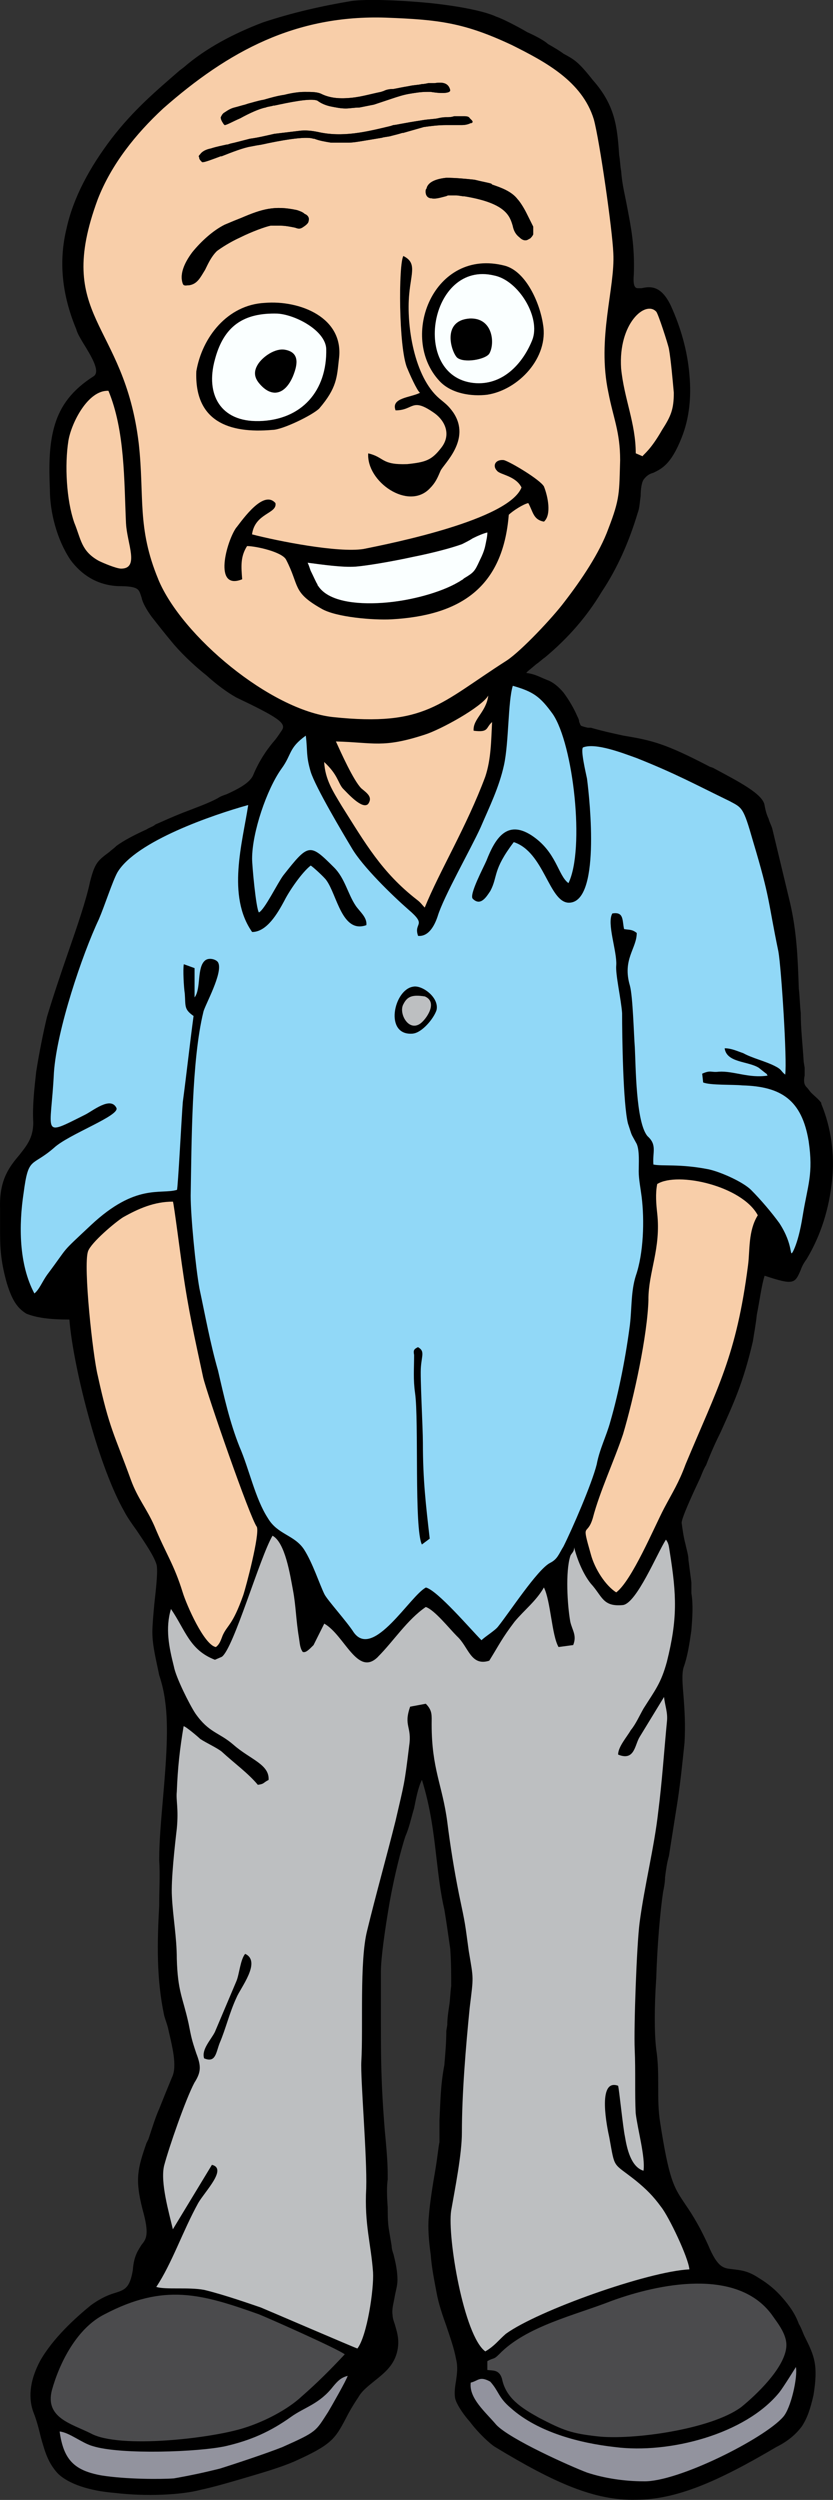
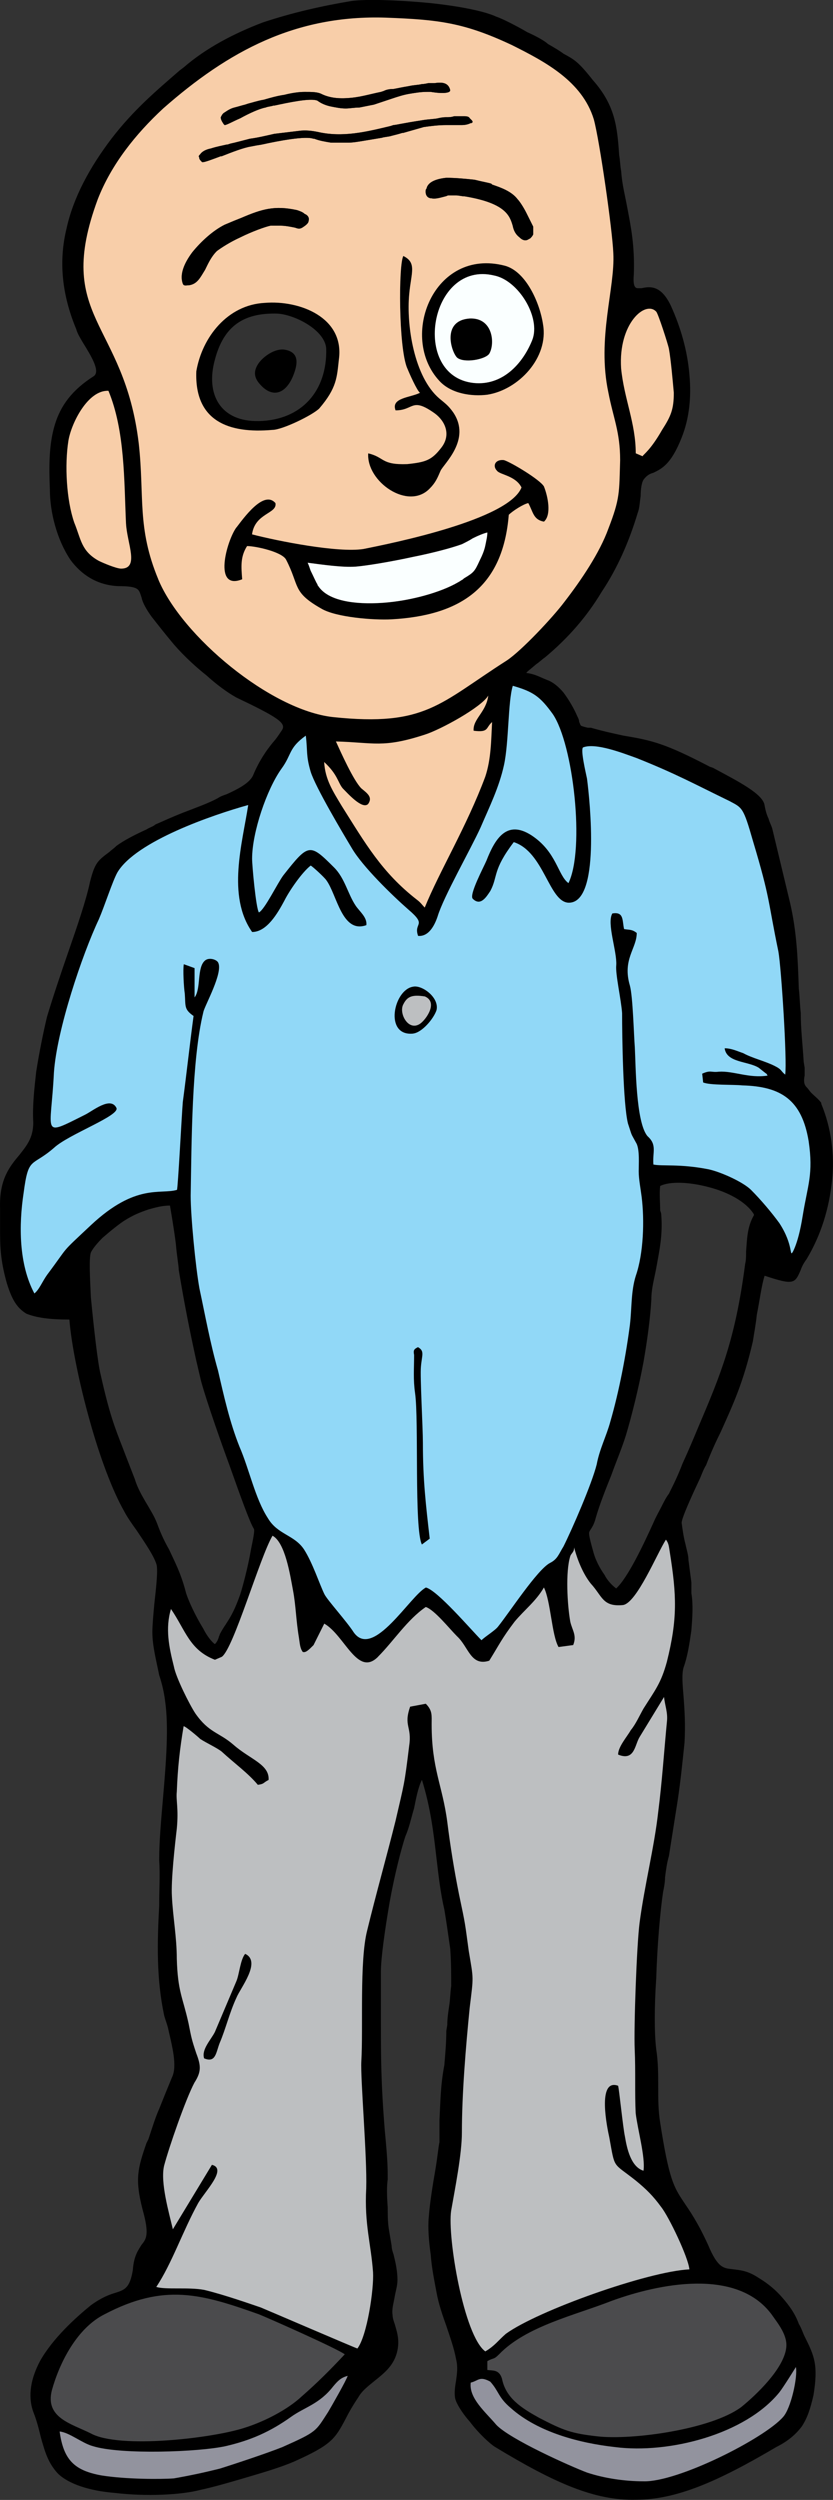
<svg xmlns="http://www.w3.org/2000/svg" id="Layer_2" width="24.181" height="72.541" viewBox="0 0 24.181 72.541">
  <rect x="0" y="0" width="24.181" height="72.541" fill="#333333" stroke="none" />
  <defs>
    <style>.cls-1,.cls-2,.cls-3,.cls-4,.cls-5,.cls-6,.cls-7{fill-rule:evenodd;stroke-width:0px;}.cls-2{fill:#f8cea9;}.cls-3{fill:#92939e;}.cls-4{fill:#4b4b4d;}.cls-5{fill:#91d8f7;}.cls-6{fill:#faffff;}.cls-7{fill:#bdbfc1;}</style>
  </defs>
  <g id="Layer_1-2">
    <path class="cls-1" d="M2.213,70.867c-.142-.057-.255-.142-.368-.17.057.312.17.539.312.68.17.198.425.283.822.34.312.057.709.113,1.049.113.425.028.822,0,1.02-.028h0c.227-.028.425-.057.652-.113.227-.057.425-.113.652-.17h0c.227-.057.595-.17.964-.283.34-.113.652-.227.85-.312.935-.397.935-.425,1.219-.907h0l.085-.085c.028-.085.198-.397.34-.652l.057-.113c-.028.028-.085.085-.113.142h0c-.283.369-.595.51-.879.68-.113.057-.255.142-.368.227h0c-.312.198-.595.397-.907.539-.312.142-.652.227-1.02.312-.425.113-1.332.17-2.154.17-.709,0-1.389-.028-1.757-.142-.17-.057-.312-.142-.454-.227h0ZM7.627,66.87c.085.028,1.389.595,2.183.935l.51.227c.113-.17.198-.482.283-.794.085-.482.142-1.02.142-1.276-.028-.312-.057-.595-.113-.85-.085-.482-.142-.935-.113-1.616.028-.51-.028-1.446-.085-2.268-.028-.652-.057-1.191-.057-1.446.028-.312.028-.737.028-1.191,0-.935.028-2.013.17-2.608.113-.51.255-1.049.397-1.587s.283-1.049.425-1.559l.085-.369h0c.17-.737.17-.822.312-1.843.028-.227,0-.369-.028-.482-.028-.17-.057-.312.028-.652l.028-.057.057-.028.454-.057h.057l.028.028c.227.198.227.34.227.595v.057c0,.794.113,1.276.227,1.786.085.312.142.624.198,1.021.057.34.113.68.17,1.049.057.34.113.709.198,1.049.142.68.142.822.198,1.134.028.142.028.283.057.51l.057.227c.028.283.057.425.057.595,0,.17,0,.34-.057.68v.198c-.057.567-.113,1.162-.17,1.786-.028.624-.085,1.247-.085,1.814,0,.454-.113,1.106-.198,1.701-.028.198-.085.397-.113.595-.057.397.085,1.474.312,2.438.17.68.369,1.276.624,1.502.113-.085.198-.17.312-.283.057-.057.113-.113.198-.17v-.028c.482-.34,1.531-.822,2.636-1.191h0c.992-.34,2.013-.624,2.636-.68-.028-.17-.142-.425-.255-.68-.17-.425-.397-.85-.51-.992-.113-.142-.227-.284-.34-.397h0c-.113-.113-.255-.227-.397-.34-.113-.085-.198-.142-.255-.198-.17-.142-.283-.198-.34-.312h0c-.085-.142-.113-.283-.17-.624l-.028-.198h0l-.028-.028c-.028-.255-.17-.992-.057-1.361.085-.17.227-.283.454-.198l.028.028.028.028c.028.057.057.397.113.765.028.284.057.595.085.709l.028.057c.057.283.113.652.34.822,0-.227-.057-.539-.113-.85-.057-.227-.085-.482-.113-.652-.028-.34-.028-.68-.028-1.049,0-.255,0-.539-.028-.822,0-.312,0-1.049.028-1.786.057-.765.085-1.559.142-1.899.057-.539.17-1.049.255-1.587.113-.567.227-1.105.283-1.644.057-.454.085-.907.142-1.361.028-.397.085-.822.113-1.247h0c.028-.142-.028-.283-.057-.425h0l-.567.935c-.028.028-.057.113-.085.17,0,.028-.028.085-.057.142-.085.198-.227.397-.624.227l-.057-.028v-.085c.028-.17.17-.397.312-.567h0c.028-.057.085-.113.113-.142h0c.057-.113.113-.227.17-.34.057-.113.113-.198.17-.312h0c.057-.085.113-.17.17-.255h0c.227-.369.368-.567.482-1.077.17-.624.255-1.106.255-1.559,0-.482-.057-.935-.142-1.559l-.028-.028h0c0-.057,0-.113-.028-.17-.028.085-.085.198-.142.312-.283.595-.709,1.417-1.049,1.474-.51.057-.652-.113-.85-.397-.057-.085-.113-.17-.17-.255-.113-.142-.227-.283-.312-.482-.057-.113-.085-.227-.142-.34v.028c-.057.17-.085.454-.085.737,0,.397.057.822.113,1.077,0,.085.028.142.057.198.057.17.085.312,0,.539v.057h-.057c-.028,0-.113.028-.198.028-.113,0-.227.028-.255.028h-.057l-.028-.057c-.113-.17-.17-.51-.227-.85-.028-.255-.085-.51-.142-.68-.142.198-.312.369-.482.539-.085.113-.17.198-.255.284-.283.397-.397.595-.567.879h0c-.057.057-.085.142-.17.255v.028l-.028.028c-.454.142-.624-.142-.822-.425h0c-.057-.113-.142-.255-.255-.34-.057-.057-.142-.17-.227-.284h0c-.198-.198-.425-.425-.567-.51-.34.227-.624.567-.879.879-.17.198-.312.369-.482.539-.283.312-.539.198-.794-.028-.113-.113-.227-.255-.34-.397-.142-.17-.283-.368-.454-.482l-.255.51v.028h0l-.057.057c-.17.17-.227.227-.368.17h-.028v-.028c-.113-.085-.113-.227-.142-.369,0-.028,0-.057-.028-.085-.028-.255-.057-.482-.085-.709-.028-.227-.028-.453-.085-.68h0v-.057c-.085-.425-.198-1.134-.454-1.389-.142.284-.34.822-.539,1.361-.312.935-.68,1.928-.907,2.069h0v.028l-.227.085-.028.028h-.028c-.595-.255-.822-.624-1.077-1.105h0c-.028-.085-.085-.142-.113-.227-.057.198-.057.369-.028.567,0,.283.085.539.142.822.028.142.142.397.255.68.142.255.283.539.369.652.227.312.425.453.624.567h0c.142.085.283.17.454.34.17.113.34.227.482.34.312.227.595.397.567.737v.057l-.028.028c-.057.028-.085.057-.113.057h0c-.057.057-.085.057-.227.085l-.057.028-.028-.057c-.227-.255-.51-.482-.794-.709-.085-.085-.198-.17-.255-.227-.085-.057-.227-.17-.368-.255-.085-.028-.17-.085-.227-.142h0c-.028,0-.113-.057-.17-.113h0l-.227-.17c-.028.283-.057.539-.085.794-.028.312-.057.624-.085.964v.255h0c.028.198.057.425,0,.822-.028.283-.085.765-.113,1.191-.028.312-.028.567-.028.737h0c.028.283.057.539.085.822.028.34.057.652.085,1.021,0,.68.085.935.17,1.304.057.142.113.312.17.567,0,.085.028.17.028.255.057.198.085.283.198.595.057.198.085.34.085.482s-.057.255-.17.454c-.113.198-.255.595-.425,1.02-.198.51-.368,1.077-.454,1.361-.085.34.057.964.17,1.446l.028.113,1.02-1.672.028-.057h.085c.198.057.255.227.198.397-.057.198-.198.397-.34.595-.085.113-.142.198-.198.283h0c-.198.34-.368.737-.539,1.105-.198.425-.368.85-.595,1.191.113.028.283.028.482.028.255,0,.539,0,.765.057.283.057.652.17.964.255.312.113.567.198.709.255h0ZM16.556,44.222v-.17l.028.113c.085-.198.198-.425.283-.624.17-.425.312-.822.368-1.077.057-.255.142-.51.227-.737.057-.17.113-.34.17-.51.113-.397.227-.85.312-1.276.085-.51.17-1.049.227-1.531.028-.142.057-.312.057-.482.028-.312.028-.624.142-.935.085-.283.142-.652.17-1.021.028-.425.028-.879,0-1.247,0-.085-.028-.17-.057-.283,0-.142-.028-.312-.028-.454v-.198c0-.198,0-.425-.057-.539l-.113-.227h0c-.028-.028-.028-.057-.057-.085,0-.028-.028-.085-.057-.227l-.028-.085c-.142-.539-.17-2.296-.198-3.09v-.142c0-.198-.028-.454-.085-.737-.028-.255-.085-.539-.085-.68.028-.142-.028-.34-.057-.567-.057-.368-.142-.737,0-.964v-.028h.057c.34-.057.368.142.425.369v.085h.057c.085,0,.17.028.283.113l.028.028v.057c0,.17-.057.34-.113.51-.113.255-.227.539-.085.992h0c.057.17.085.51.113.907.028.34.028.737.028.907h0v.198h0c.028.624.057,1.984.368,2.296h0c.198.227.198.397.198.624v.198c.057,0,.142,0,.227.028.283,0,.737,0,1.304.113.198.028.454.142.709.255.227.113.425.255.567.369.142.142.283.283.425.453.142.17.283.369.397.539.17.255.255.454.312.624.028-.085.057-.17.057-.255h0c.085-.227.113-.482.142-.595h0c.028-.198.057-.369.113-.539.085-.51.142-.85.028-1.559-.085-.567-.255-.964-.567-1.191-.283-.255-.709-.34-1.247-.369h-.198c-.312,0-.794,0-.964-.085h-.057l-.028-.085v-.312l.057-.028c.17-.085.255-.085.34-.085.057.028.085.028.17.028.198-.028.397,0,.624.057.17.028.368.057.595.057l-.085-.028h0l-.028-.028h0c-.113-.057-.227-.085-.369-.142-.312-.085-.624-.17-.652-.482l-.028-.113h.113c.113,0,.198,0,.312.028h0c.085.057.17.085.255.113h0c.113.057.255.113.425.17s.34.113.482.198c.113.057.17.085.198.142,0-.312,0-.85-.028-1.417-.057-.822-.142-1.701-.198-1.956-.085-.425-.113-.709-.17-.964-.113-.652-.17-.992-.539-2.211q-.283-.935-.595-1.077l-.028-.028h0l-.397-.198c-.794-.397-1.304-.652-2.296-1.049h-.057c-.369-.142-1.077-.425-1.417-.312,0,.057.057.397.113.624,0,.085.028.142.028.17.057.34.142,1.304.113,2.154,0,.369-.057.737-.142,1.021-.113.283-.255.51-.51.539h-.085c-.312-.028-.51-.369-.709-.737-.198-.397-.454-.822-.85-.992-.34.482-.425.737-.482.935-.028.142-.057.255-.142.397-.057.113-.142.227-.227.312-.142.085-.283.113-.425-.028-.142-.142.113-.709.283-1.02.028-.085.057-.17.085-.198h0c.113-.34.283-.652.51-.822.227-.198.539-.227.907.028.51.312.709.709.85,1.021.057.113.113.198.17.283.17-.51.198-1.389.113-2.268-.113-.992-.34-1.984-.624-2.409-.17-.255-.312-.425-.454-.51-.17-.113-.34-.17-.567-.227-.057.227-.085.595-.085.992-.028.397-.057.85-.142,1.162-.113.595-.34,1.106-.595,1.644h0l-.085.198c-.113.227-.283.539-.454.879-.312.624-.68,1.332-.794,1.701h0c-.028.17-.142.34-.255.482-.113.085-.255.17-.425.142h-.057v-.057c-.085-.198-.057-.283-.028-.369h0c.028-.057.057-.113-.227-.369-.283-.227-.68-.595-1.02-.992-.255-.283-.51-.567-.652-.794v-.028c-.283-.454-1.049-1.758-1.191-2.211-.085-.312-.113-.482-.113-.68h0v-.198c-.227.17-.283.284-.34.425h0c-.057.113-.113.227-.227.397-.227.284-.425.737-.567,1.219-.17.482-.255.964-.255,1.332,0,.113.028.567.085.964,0,.17.028.312.057.397.085-.113.198-.312.312-.51.113-.17.198-.34.255-.425.397-.482.595-.737.822-.765h0c.227-.028.425.142.794.539.198.198.312.425.425.68.057.142.142.283.227.425.028.057.057.085.113.142.113.142.227.283.198.482v.057l-.057.028c-.595.227-.822-.34-1.049-.85-.057-.198-.142-.368-.227-.482-.028-.028-.142-.142-.227-.255-.057-.028-.113-.085-.142-.113-.085.113-.198.227-.312.369-.142.198-.283.453-.369.595-.085.17-.227.397-.397.595-.17.198-.397.34-.624.369h-.057l-.028-.057c-.652-.935-.397-2.268-.198-3.345l.057-.283c-.624.198-1.587.51-2.353.935-.567.283-1.049.595-1.247.935-.085.142-.17.397-.283.68-.085.255-.17.51-.255.68-.283.567-.624,1.474-.879,2.409-.227.737-.368,1.474-.397,2.013-.028.368-.057.652-.085.879-.028.369-.028.567,0,.624.028.028.227-.057.652-.283l.17-.085c.057,0,.113-.057.17-.085.085-.057.17-.085.227-.142h0c.255-.113.51-.198.652.057h0c.113.227-.397.482-.935.765-.368.17-.737.368-.907.51-.198.198-.34.284-.454.34-.227.17-.283.198-.397.907-.057.51-.085,1.077-.028,1.616.028.397.113.794.283,1.134.028-.057.057-.113.113-.17.028-.085.085-.17.142-.255.17-.227.283-.368.368-.482.085-.113.142-.198.227-.283.113-.142.255-.255.595-.595l.085-.085c1.02-.964,1.701-.992,2.211-1.021.113,0,.198,0,.283-.028l.057-.879c.057-.652.085-1.417.113-1.587.057-.397.085-.765.142-1.134.028-.425.085-.85.142-1.304-.198-.17-.198-.284-.227-.51,0-.057,0-.113-.028-.198,0-.085-.028-.312-.028-.539,0-.142,0-.283.028-.34l.028-.113.113.057.283.113h.057v.057c.028-.113.085-.227.17-.283h.028c.085-.057.17-.057.255-.057.085.028.17.085.198.142h0c.17.283-.142.935-.312,1.332-.028.085-.085.17-.085.198-.283,1.247-.34,3.232-.34,4.762l-.028.539c0,.312.057.794.085,1.304.057.51.142,1.049.198,1.361.057.425.142.822.227,1.191.085.397.17.794.283,1.191.057.198.085.368.142.567.142.539.283,1.106.482,1.616.113.255.198.51.283.765.142.482.312.964.539,1.332.113.198.312.312.482.425.198.113.397.227.567.454.142.255.283.567.397.85.085.17.142.34.198.454.057.085.227.312.397.539.17.198.34.425.454.567.17.227.368.17.595.028.255-.198.51-.482.765-.765.227-.255.454-.51.624-.595h.057c.283.057.964.794,1.389,1.247.057.085.142.17.198.227.057-.028.085-.085.142-.113.113-.085.227-.142.255-.198.113-.142.255-.34.425-.567.397-.539.85-1.162,1.105-1.304h0c.17-.085.227-.17.283-.312h0c.028-.028.057-.085.085-.113.057-.17.17-.368.283-.624h0ZM7.485,67.239c-.85-.283-1.531-.51-2.183-.539-.68-.057-1.361.085-2.211.51-.34.198-.652.482-.879.822-.283.425-.51.907-.624,1.361-.142.567.34.794.794,1.02.113.028.198.085.283.113h0c.34.198,1.077.227,1.843.198.992-.028,2.069-.198,2.58-.369.283-.113.595-.255.907-.397.255-.17.51-.312.709-.482.227-.198.425-.397.624-.595.17-.17.34-.34.539-.539-.17-.085-.454-.255-.794-.397h0c-.652-.312-1.417-.652-1.587-.709h0ZM14.544,68.401c-.113.113-.142.113-.227.142q-.028,0-.085.028v.113h.028c.17,0,.34.028.397.312.057.255.198.453.369.624.17.17.425.312.68.454.34.198.567.283.794.369.227.085.482.113.85.17.539.057,1.446-.028,2.324-.198.709-.142,1.389-.368,1.786-.652.255-.198.624-.51.879-.879.198-.255.34-.51.397-.737.028-.312-.17-.595-.369-.822h0l-.057-.113h0c-.397-.539-1.02-.765-1.701-.822-.964-.085-2.041.17-2.806.482-.227.085-.51.17-.765.255-.907.312-1.899.624-2.494,1.276h0ZM13.863,69.166h0c-.028,0-.085.028-.113.028,0,.312.255.595.539.879.057.085.142.142.198.227h0c.142.142.51.368.907.595.652.34,1.389.652,1.672.765.227.057.482.142.737.17.312.057.595.085.879.085.454,0,1.247-.283,2.013-.624.879-.397,1.701-.907,1.984-1.219.085-.113.17-.369.255-.652.028-.142.057-.283.085-.425-.113.198-.255.397-.312.482-.482.595-1.247,1.02-2.069,1.304-.935.312-1.956.425-2.778.312-.567-.057-1.219-.17-1.786-.397-.482-.17-.935-.425-1.304-.737-.227-.198-.312-.369-.425-.51-.028-.085-.085-.17-.17-.283-.17-.085-.227-.057-.312,0h0ZM4.254,43.626c.113.198.227.369.312.595.113.312.227.539.34.737.17.369.34.68.482,1.219.057.227.283.709.51,1.077h0c.113.227.255.397.34.454.057-.057.085-.113.113-.198h0c0-.028.028-.057.028-.085.057-.113.113-.198.17-.283.085-.142.227-.312.425-.879.057-.17.227-.794.312-1.304.057-.283.113-.539.085-.595-.113-.17-.397-.964-.709-1.843-.397-1.077-.794-2.268-.85-2.551l-.113-.482c-.198-.907-.34-1.616-.51-2.636,0-.113-.057-.425-.085-.765h0c-.057-.453-.142-.935-.17-1.105-.227,0-.425.057-.624.113h0c-.255.085-.454.17-.68.312-.142.085-.425.312-.652.51-.17.17-.283.312-.34.425h0c-.057.17-.028.709,0,1.304.085.879.198,1.899.283,2.239.255,1.134.397,1.502.652,2.154.085.227.198.51.34.879.085.283.227.51.34.709h0ZM21.658,36.313c.028-.34.028-.709.227-1.049v-.028h0c-.227-.369-.765-.652-1.332-.794-.539-.142-1.106-.17-1.389-.028-.028.227,0,.482,0,.709l.028.085c.057.624-.057,1.106-.142,1.587-.057.312-.142.595-.142.907-.028.51-.113,1.162-.227,1.814-.142.765-.34,1.559-.51,2.126-.113.369-.283.765-.425,1.162-.17.425-.34.85-.454,1.247-.057.227-.142.312-.17.369-.028.057-.057.057.113.652.057.198.17.425.312.624.085.17.227.312.34.397.34-.312.794-1.276,1.077-1.899.085-.198.17-.34.227-.454.085-.17.142-.283.227-.397h0c.142-.283.255-.51.397-.879.17-.368.312-.709.454-1.049.652-1.531,1.077-2.551,1.361-4.734.028-.113.028-.227.028-.369h0ZM10.462,21.658c-.17-.028-.368-.028-.567-.028.17.369.482.992.68,1.191l.057.028h0c.17.17.283.283.142.539h0v.028c-.17.17-.454-.057-.68-.255-.085-.085-.142-.17-.198-.227h0c-.057-.057-.113-.142-.142-.227-.057-.085-.113-.17-.198-.283.085.312.255.595.454.879h0v.028h0l.028.057c.652,1.049,1.162,1.871,2.126,2.665.057.028.113.057.142.113.17-.425.397-.879.652-1.361.34-.709.737-1.474,1.049-2.296.142-.397.17-.85.198-1.276-.085.057-.17.113-.454.057h-.085v-.085c-.028-.198.085-.34.17-.51h0c.028-.057.085-.085.113-.142-.113.085-.255.17-.397.255-.425.255-.907.51-1.191.595-.935.312-1.304.283-1.899.255h0ZM3.545,14.685c-.028-1.106-.085-2.296-.454-3.232-.198,0-.397.142-.539.34h0c-.255.312-.425.737-.482,1.02-.057.34-.057.794-.028,1.219.028.397.113.794.227,1.106.028.085.057.17.085.255.085.34.17.595.539.794.085.028.227.085.368.142.113.028.198.057.255.057.142,0,.198-.057.198-.198,0-.113-.028-.283-.057-.454s-.085-.34-.085-.51,0-.368-.028-.539h0ZM18.342,11.765c.085.454.198.85.198,1.332l.085.028h0c.085-.085.255-.255.51-.709.113-.17.198-.312.255-.482.057-.142.057-.312.057-.539,0-.142,0-.397-.028-.652-.028-.227-.057-.454-.085-.595-.028-.085-.142-.425-.227-.709-.057-.17-.113-.312-.113-.34-.028-.028-.057-.028-.113-.057-.057,0-.142.028-.227.085-.113.085-.198.198-.283.34-.17.283-.283.68-.227,1.191.028.397.113.765.198,1.106h0ZM13.07.795c-.539-.113-1.106-.142-1.871-.17-1.276-.057-2.409.17-3.458.624-1.049.453-1.984,1.134-2.92,1.984-.425.369-.822.794-1.162,1.247-.283.425-.539.879-.709,1.361-.765,2.013-.34,2.835.198,3.94.368.737.794,1.616.964,3.061.057.482.085.935.085,1.332.028.85.057,1.587.482,2.58.34.85,1.162,1.814,2.154,2.58.907.737,1.984,1.276,2.835,1.389,2.239.227,2.863-.198,4.139-1.077h0c.255-.17.539-.369.85-.567.198-.113.482-.369.765-.68.34-.34.709-.765.907-.992.227-.312.482-.68.709-1.021.198-.368.397-.737.539-1.077h0c.312-.822.312-1.02.312-1.786v-.17h0c0-.567-.085-.935-.198-1.361h0c-.028-.17-.085-.369-.113-.567-.227-1.021-.085-1.984.028-2.806.057-.482.113-.907.113-1.276-.028-.34-.142-1.247-.255-2.098-.113-.737-.255-1.474-.34-1.757-.142-.539-.482-.935-.907-1.247-.425-.34-.935-.595-1.417-.85-.68-.312-1.191-.482-1.729-.595h0ZM6.578,23.047c.312-.142.652-.312.765-.539.198-.482.454-.822.652-1.049.085-.113.142-.198.198-.284.113-.198-.142-.368-1.332-.935-.255-.142-.567-.368-.879-.652-.397-.312-.794-.709-1.02-.992-.142-.17-.369-.454-.567-.709-.142-.198-.255-.397-.283-.539h0l-.028-.085h0c-.057-.17-.085-.255-.652-.255-.624-.028-1.077-.34-1.389-.765-.397-.595-.595-1.389-.595-2.041-.028-.68-.028-1.304.142-1.871.17-.567.51-1.021,1.134-1.417.198-.142-.085-.595-.312-.964-.085-.142-.17-.284-.198-.397-.425-1.021-.51-1.984-.283-2.92.198-.907.68-1.786,1.304-2.608.652-.85,1.332-1.417,1.984-1.984l.113-.085c.652-.567,1.474-.992,2.296-1.304.85-.284,1.729-.482,2.58-.624h0c.425-.057,1.332-.028,2.239.057.822.085,1.587.227,1.956.397.17.057.567.255.907.454.255.113.51.255.595.34.198.113.34.198.454.283.312.17.425.227.85.765.652.737.709,1.361.765,2.183.028.142.028.312.057.454.028.397.113.709.17,1.021.113.595.227,1.134.198,1.984-.028.312.028.397.113.397h.113c.255-.057.567-.085.85.51.283.624.482,1.304.539,2.013.057.624,0,1.247-.227,1.814-.312.794-.595.907-.822,1.02-.113.028-.198.085-.283.198-.057.085-.085.283-.085.482-.028.17-.028.34-.085.482-.255.85-.595,1.616-1.049,2.296-.425.709-.964,1.332-1.644,1.899-.085.057-.17.142-.255.198-.198.17-.283.227-.283.255h0s.085,0,.255.057h0c.085.028.198.085.34.142.17.057.34.198.482.368.17.227.312.482.397.68.028.057.057.113.057.17h0c.028.057.028.085.057.113,0,0,.057.028.198.057h.085c.397.113.68.17.935.227.85.142,1.219.227,2.523.907h0l.085.028c.737.397,1.474.765,1.502,1.105.028.142.057.255.113.369.028.113.085.198.113.312h0l.51,2.126h0c.198.85.227,1.644.255,2.494h0c.028.227.028.454.057.709h0c0,.482.057.935.085,1.417l.028.17v.227c-.028.142-.028.255.057.34h0c.057.057.085.113.142.17.085.085.198.17.283.283h0v.028c.283.68.397,1.474.312,2.239-.085.794-.312,1.559-.737,2.268-.085.113-.142.227-.17.312-.17.397-.198.453-1.049.17-.085.255-.142.709-.227,1.134-.028.283-.085.567-.113.765-.283,1.219-.567,1.814-.935,2.636-.142.284-.283.595-.425.964-.057.085-.113.227-.17.368h0c-.227.482-.539,1.162-.539,1.304.028.198.057.425.113.624h0c.028.142.085.312.085.454.028.227.057.425.085.652v.312c.057.34.028.709,0,1.077-.057.397-.113.765-.227,1.077-.057.198-.028.51,0,.85.028.368.057.794.028,1.332-.057.539-.113,1.106-.198,1.672-.085.539-.17,1.077-.255,1.616-.057.198-.085.397-.113.624,0,.142-.028.283-.057.425-.085.567-.17,1.559-.198,2.495-.057.822-.057,1.616,0,2.069.057.369.057.737.057,1.077h0c0,.34,0,.709.057,1.049.255,1.644.397,1.871.68,2.296.17.255.397.567.709,1.247.283.68.454.68.709.709.198.028.425.028.765.255.283.17.51.369.68.567.198.227.368.454.482.765.085.142.113.255.17.369.283.567.397.822.255,1.701-.085.368-.17.652-.34.907-.17.227-.397.425-.737.595-1.729,1.021-2.92,1.531-4.082,1.531-1.191.028-2.353-.482-4.082-1.531-.142-.085-.482-.397-.737-.737h0c-.227-.255-.397-.539-.425-.68-.028-.17,0-.34.028-.51.028-.198.057-.397,0-.624-.057-.312-.17-.624-.283-.964-.113-.312-.227-.652-.283-.964-.057-.312-.142-.709-.17-1.105-.057-.397-.085-.794-.057-1.077.028-.397.113-.935.198-1.417.057-.34.085-.652.113-.765v-.624c.028-.539.028-1.02.142-1.616.028-.34.057-.652.057-.992l.028-.17h0c0-.198.028-.368.057-.567.028-.17.028-.368.057-.567,0-.312,0-.68-.028-1.077-.057-.397-.113-.794-.17-1.134-.113-.482-.17-.992-.227-1.474-.085-.737-.17-1.474-.425-2.296-.113.227-.17.539-.227.822-.085.283-.142.567-.255.822-.113.34-.312,1.106-.454,1.899-.142.822-.255,1.644-.255,2.013v1.474c0,.964,0,1.757.113,3.146.085.879.085,1.106.085,1.417-.028.198-.028.425,0,.822,0,.198,0,.397.028.595.028.17.057.34.085.51,0,.085.028.17.057.255.057.227.113.482.113.737,0,.17-.057.34-.085.51h0c-.028.17-.085.34-.057.51,0,.113.057.227.085.34.057.198.113.397.057.68-.085.425-.368.652-.652.879-.17.142-.369.283-.482.482-.17.255-.283.454-.368.624-.312.595-.425.765-1.502,1.247-.397.17-.879.312-1.361.454-.482.142-.964.283-1.361.368-.539.142-1.559.198-2.494.085-.709-.057-1.332-.255-1.644-.567-.283-.312-.368-.624-.482-1.021-.057-.227-.113-.482-.227-.765-.17-.482-.057-.992.198-1.474.368-.652,1.02-1.247,1.474-1.616.312-.227.539-.312.737-.369.255-.085.397-.142.482-.652.028-.425.17-.595.255-.737.142-.17.227-.312.028-1.021-.227-.879-.142-1.191.113-1.928l.057-.113h0c.113-.34.198-.624.312-.879.113-.283.227-.567.368-.907h0c.17-.34,0-.935-.113-1.446-.028-.113-.085-.255-.113-.369-.227-1.077-.198-2.126-.142-3.175,0-.453.028-.879,0-1.332,0-.539.057-1.162.113-1.814.085-.992.17-2.041.057-2.806-.028-.227-.085-.482-.17-.737-.085-.425-.198-.85-.198-1.247h0c0-.198.028-.51.057-.822.057-.51.113-1.02.057-1.162-.085-.255-.34-.624-.567-.964-.142-.198-.283-.397-.369-.567-.34-.595-.709-1.587-.992-2.608-.312-1.105-.539-2.239-.595-2.948-.595,0-.964-.057-1.247-.17-.283-.17-.425-.425-.567-.879C.002,36.54.002,36.143.002,35.604v-.539c-.028-.85.283-1.219.567-1.559.198-.255.397-.482.397-.935-.028-.454.028-.964.085-1.474.085-.539.198-1.106.312-1.587h0c.17-.567.397-1.247.624-1.899.255-.737.51-1.474.624-2.013.142-.567.227-.624.567-.879.057-.057.113-.085.198-.17.227-.17.567-.34.879-.482.085-.057.198-.085.255-.142h0c.255-.113.51-.227.794-.34.368-.142.765-.284,1.02-.425.085-.057.17-.085.255-.113h0Z" />
    <path class="cls-1" d="M7.514,12.219c1.247-.028,1.984-.879,1.956-2.098-.028-.539-.907-.992-1.417-1.021-.992-.028-1.559.369-1.814,1.332-.283,1.021.17,1.814,1.276,1.786h0ZM9.951,10.121c0,.113,0,.227-.028.34h0v.142h0c-.057.454-.113.765-.595,1.304-.085.113-.368.283-.652.397-.283.142-.595.255-.737.283-.68.057-1.247-.028-1.672-.283-.425-.284-.68-.765-.652-1.531h0c.085-.539.34-1.077.709-1.446s.822-.624,1.361-.652c.198,0,.397,0,.595.028.397.057.794.198,1.105.425.312.227.539.567.567.992h0Z" />
    <path class="cls-1" d="M11.822,10.688c-.255-.595-.255-3.033-.113-3.26.397.198.227.482.17,1.106-.085.907.142,2.409.879,3.033.17.142.255.198.397.397.539.794-.283,1.502-.368,1.701-.085.198-.142.34-.312.51-.624.652-1.843-.198-1.786-1.02.482.113.368.34,1.134.312.539-.057.709-.113.992-.482.283-.368.113-.765-.198-.992-.68-.482-.595-.085-1.134-.085-.142-.368.425-.368.709-.51-.085-.057-.312-.567-.368-.709h0Z" />
    <path class="cls-1" d="M14.345,7.995c-1.871-.454-2.438,2.92-.595,3.118.822.085,1.417-.539,1.701-1.247.255-.652-.397-1.729-1.105-1.871h0ZM13.325,11.481c-.227-.057-.454-.17-.624-.368-.397-.397-.539-.907-.539-1.446,0-.368.113-.765.283-1.106.198-.34.482-.624.822-.822.397-.198.879-.255,1.417-.113.283.085.539.312.737.624.227.34.368.794.425,1.162h0c.085.51-.085.992-.425,1.389-.312.369-.794.652-1.247.737h-.028c-.255.028-.539.028-.822-.057h0Z" />
    <path class="cls-1" d="M12.503,44.052c.028.17.028.369.057.567v.057l-.028.028-.227.17-.085.085-.057-.113c-.142-.283-.17-1.559-.17-2.693,0-.737,0-1.389-.028-1.701-.057-.312-.057-.567-.057-.822v-.312h0c0-.085,0-.142.057-.198h0c.028-.057.057-.085.142-.113h.085c.198.142.17.255.142.51h0c0,.028,0,.085-.028.142h0c0,.17.028.794.028,1.361.028.34.028.68.028.85.028.85.085,1.474.142,2.183h0Z" />
-     <path class="cls-1" d="M11.709,29.141c-.142.255.142.794.482.567.17-.113.539-.624.142-.794-.368-.057-.51,0-.624.227h0ZM12.446,29.822c-.142.142-.283.227-.425.255-.283.028-.482-.085-.567-.255-.057-.085-.085-.198-.085-.283v-.028c-.028-.085,0-.198.028-.312.057-.312.283-.624.567-.68.057,0,.142,0,.198.028.142.028.283.113.368.227.113.085.198.227.227.369.028.085,0,.142,0,.198h0c-.057.142-.17.34-.312.482h0Z" />
+     <path class="cls-1" d="M11.709,29.141c-.142.255.142.794.482.567.17-.113.539-.624.142-.794-.368-.057-.51,0-.624.227h0ZM12.446,29.822c-.142.142-.283.227-.425.255-.283.028-.482-.085-.567-.255-.057-.085-.085-.198-.085-.283v-.028c-.028-.085,0-.198.028-.312.057-.312.283-.624.567-.68.057,0,.142,0,.198.028.142.028.283.113.368.227.113.085.198.227.227.369.028.085,0,.142,0,.198h0c-.057.142-.17.34-.312.482h0" />
    <path class="cls-1" d="M6.351,59.642c-.085.17-.198.283-.454.17l-.057-.028v-.028c-.057-.227.057-.425.198-.624.028-.057.085-.142.113-.198h0l.624-1.474c.028-.057.028-.17.057-.255.057-.227.113-.454.198-.567l.028-.057.085.028c.312.142.283.425.142.737h0c-.057.142-.142.283-.227.425-.057.085-.085.17-.113.227h0c-.113.227-.17.453-.255.68h0c-.085.227-.142.453-.227.652-.028.057-.057.113-.057.17-.028.057-.057.085-.057.142h0Z" />
    <path class="cls-1" d="M7.485,10.574c.142-.227.51-.482.794-.425.454.085.34.482.227.765-.227.539-.624.652-.992.198-.113-.142-.17-.312-.028-.539h0Z" />
    <path class="cls-1" d="M13.155,9.355c.113-.113.255-.198.482-.198.17-.028.312.028.425.085.113.085.17.17.227.255.057.113.085.227.085.34h0c0,.17-.028.368-.113.482,0,0,0,.028-.028.028-.085.085-.255.17-.454.198-.198.028-.397,0-.51-.085h0c-.028,0-.057-.028-.057-.028-.085-.085-.198-.312-.227-.567,0-.085,0-.17.028-.255.028-.113.085-.198.142-.255h0Z" />
    <path class="cls-1" d="M10.32,16.442c-.368.028-.964-.057-1.389-.113.028.057.057.142.085.227h0c.085.17.17.368.198.397q0,.028.028.057c.283.425,1.049.539,1.871.482.822-.057,1.701-.312,2.183-.595.057-.028.085-.057.142-.085h0l.028-.028c.283-.17.312-.198.454-.51.085-.17.142-.312.17-.454.028-.142.057-.255.057-.369-.113.028-.255.085-.425.17-.085.057-.198.113-.312.17-.312.113-.85.255-1.417.368-.652.142-1.332.255-1.672.284h0ZM15.082,14.826c-.085.057-.17.113-.198.17-.113,1.049-.482,1.786-1.049,2.268-.595.51-1.417.737-2.466.822-.283,0-.765-.028-1.219-.085-.34-.057-.68-.142-.879-.255-.624-.368-.68-.567-.822-.907-.028-.142-.113-.312-.227-.539-.028-.085-.17-.17-.34-.227-.227-.085-.51-.142-.652-.142-.142.255-.113.51-.113.822v.113l-.057.028c-.142.057-.255.057-.34.057-.142-.057-.198-.142-.255-.255-.028-.113-.028-.227-.028-.369.028-.397.198-.879.368-1.077h0v-.028c.113-.142.283-.397.482-.567.255-.255.539-.368.794-.113h0l.028.028c.028.198-.113.284-.283.397-.142.085-.34.198-.397.454.454.113,1.162.283,1.814.369.51.057.992.085,1.276.028.539-.085,2.069-.397,3.203-.822.652-.255,1.162-.539,1.304-.822-.113-.198-.312-.255-.454-.34-.085-.028-.17-.057-.227-.113h0c-.057-.057-.085-.113-.085-.17,0-.057,0-.113.028-.17.028-.028.085-.085.113-.085h0c.057-.028.142-.057.227-.028.142.028.454.198.737.368h0c.255.17.454.34.51.454.057.17.142.425.142.652,0,.198-.028.369-.17.482l-.028.028h-.028c-.283-.057-.368-.227-.425-.397-.028-.057-.057-.085-.057-.142-.057.028-.142.085-.227.113h0Z" />
    <path class="cls-3" d="M2.95,71.831c.709.113,1.729.113,2.098.085.482-.085.879-.17,1.332-.283.454-.142,1.389-.454,1.814-.624,1.02-.454.964-.454,1.332-1.021.085-.142.539-.935.567-1.049-.198.057-.283.142-.425.312-.397.51-.822.595-1.219.879-.595.425-1.162.68-1.899.85-.765.17-3.033.255-3.855,0-.312-.085-.68-.397-.964-.425.113.822.425,1.134,1.219,1.276h0Z" />
    <path class="cls-3" d="M14.402,70.357c.397.425,2.183,1.219,2.636,1.389.51.17,1.106.255,1.644.255.992.028,3.515-1.247,4.054-1.871.227-.255.425-1.162.368-1.446,0,0-.368.595-.482.737-.992,1.219-3.203,1.786-4.762,1.587-1.02-.113-2.239-.425-3.033-1.134-.369-.312-.34-.482-.595-.765-.312-.17-.34-.028-.567.028-.057.453.425.85.737,1.219h0Z" />
    <path class="cls-4" d="M7.514,67.154c-1.672-.595-2.75-.907-4.479,0-.794.397-1.304,1.389-1.531,2.211-.198.794.567.964,1.134,1.247.822.454,3.543.142,4.479-.17.539-.17,1.219-.51,1.644-.907.454-.397.822-.765,1.247-1.219-.227-.17-2.211-1.049-2.494-1.162h0Z" />
    <path class="cls-4" d="M17.775,66.757c-1.077.425-2.495.737-3.288,1.559-.17.17-.142.085-.34.198v.255c.142.028.34-.028.425.255.113.567.567.85,1.077,1.134.709.368.935.454,1.701.539.992.113,3.288-.198,4.167-.85.454-.368,1.219-1.105,1.304-1.701.057-.369-.227-.709-.425-.992-1.02-1.361-3.288-.879-4.62-.397h0Z" />
    <path class="cls-5" d="M12.134,39.091c.198.113.113.227.085.567-.028.283.057,1.758.057,2.211,0,1.077.085,1.786.198,2.778l-.227.17c-.227-.453-.085-3.6-.198-4.394-.057-.397-.028-.709-.028-1.106-.028-.142,0-.17.113-.227h0ZM12.361,46.064c.34.085,1.304,1.219,1.616,1.531.113-.113.397-.283.482-.397.34-.425,1.134-1.644,1.502-1.843.227-.113.255-.255.397-.482.255-.51.822-1.814.964-2.381.085-.454.283-.822.397-1.247.255-.879.454-1.928.567-2.806.057-.482.028-.964.17-1.417.227-.652.255-1.616.17-2.296-.028-.227-.085-.51-.085-.737,0-.227.028-.595-.057-.794-.198-.368-.113-.17-.255-.595-.142-.567-.17-2.523-.17-3.203-.028-.397-.198-1.134-.17-1.389.028-.397-.283-1.219-.113-1.502.34-.057.283.198.34.453.142.028.227,0,.368.113,0,.454-.425.765-.198,1.531.085.312.113,1.417.142,1.786.028.51.028,2.183.369,2.58.283.255.142.454.17.822.255.057.765-.028,1.616.142.368.085.992.369,1.219.595.283.284.595.652.822.964.425.652.283,1.02.397.822.17-.34.255-.879.283-1.049.142-.879.312-1.191.17-2.154-.198-1.191-.794-1.587-1.928-1.616-.255-.028-.935,0-1.134-.085l-.028-.255c.255-.113.255-.028.482-.057.425-.028.879.198,1.417.113-.057-.085.028,0-.113-.113l-.142-.113c-.312-.198-.935-.142-.992-.567.198,0,.368.085.539.142.255.142.624.227.907.368.227.113.17.142.312.255.057-.425-.113-3.09-.198-3.572-.312-1.502-.227-1.502-.737-3.203-.283-.992-.312-.964-.68-1.162-1.049-.51-1.559-.794-2.693-1.247-.397-.142-1.191-.454-1.559-.312-.085.057.085.765.113.907.085.652.397,3.628-.539,3.6-.567-.028-.709-1.474-1.587-1.758-.624.822-.454.992-.68,1.417-.113.17-.283.453-.51.227-.113-.113.312-.907.397-1.106.255-.652.595-1.191,1.304-.737.737.482.765,1.162,1.077,1.389.482-.992.142-4.025-.454-4.904-.368-.51-.567-.652-1.162-.822-.142.453-.113,1.644-.255,2.296-.142.652-.425,1.219-.68,1.814-.283.624-1.077,2.013-1.247,2.58-.085.255-.255.595-.567.567-.142-.397.283-.284-.283-.765-.454-.397-1.332-1.247-1.644-1.786-.255-.425-1.049-1.758-1.191-2.211-.142-.482-.085-.595-.142-1.049-.51.368-.397.539-.709.964-.425.595-.85,1.843-.85,2.608,0,.198.113,1.446.198,1.559.17-.085.539-.85.709-1.077.737-.935.765-.935,1.474-.227.312.312.397.765.624,1.105.113.17.34.34.312.567-.709.255-.85-.879-1.162-1.304-.057-.085-.397-.397-.454-.425-.255.198-.624.737-.765,1.021-.198.369-.51.907-.935.907-.737-1.049-.283-2.58-.113-3.685-1.02.283-3.26,1.049-3.798,1.956-.142.255-.368.964-.539,1.361-.482,1.021-1.219,3.203-1.304,4.45-.085,1.786-.397,1.871.907,1.219.227-.113.737-.539.907-.198.113.227-1.389.765-1.814,1.162-.652.567-.737.227-.879,1.304-.142.935-.142,2.069.312,2.92.142-.113.227-.34.368-.539.68-.907.34-.567,1.276-1.446,1.304-1.219,2.013-.879,2.495-1.021.028-.028.142-2.239.17-2.551.113-.85.198-1.644.312-2.495-.283-.198-.227-.283-.255-.652-.028-.17-.057-.709-.028-.85l.312.113v.85c.198-.255.057-.879.312-1.077.113-.085.312-.028.368.057.17.283-.397,1.276-.425,1.446-.34,1.389-.34,3.77-.368,5.329,0,.595.142,2.069.255,2.693.17.794.312,1.587.539,2.381.17.737.34,1.502.624,2.211.283.652.454,1.502.822,2.069.283.482.765.482,1.049.907.255.397.454,1.021.595,1.304.085.17.652.794.85,1.106.567.794,1.644-1.077,2.098-1.304h0ZM11.992,29.992c-.85.085-.567-1.276,0-1.361.255-.057.765.312.68.68-.085.255-.425.652-.68.68h0Z" />
    <path class="cls-7" d="M10.972,48.077c-.595.595-.964-.624-1.559-.964l-.312.624c-.142.142-.227.227-.312.198-.085-.113-.085-.255-.113-.425-.085-.51-.085-.907-.17-1.361-.085-.453-.227-1.389-.595-1.587-.369.624-1.134,3.288-1.474,3.515l-.198.085c-.737-.284-.85-.85-1.276-1.474-.17.567-.057,1.106.085,1.672.057.312.454,1.105.624,1.361.397.567.68.539,1.105.907.482.425,1.049.567,1.02,1.021-.17.085-.113.113-.312.142-.283-.34-.68-.624-1.049-.964-.142-.113-.454-.255-.624-.368-.057-.057-.425-.369-.482-.369-.113.68-.17,1.191-.198,1.899-.028.255.057.482,0,1.077-.057.482-.17,1.502-.142,1.956.028.595.142,1.191.142,1.814.028.964.17,1.105.34,1.871.085.425.085.454.227.879.142.368.142.539-.057.85-.255.482-.737,1.871-.879,2.409-.113.482.142,1.361.255,1.843l1.134-1.871c.454.113-.198.765-.397,1.106-.454.822-.765,1.758-1.219,2.438.283.085.935,0,1.389.085.595.142,1.389.425,1.644.51.142.057,2.778,1.191,2.806,1.191.283-.369.482-1.729.454-2.211-.057-.822-.255-1.389-.198-2.438.028-.907-.17-3.175-.142-3.685.057-.964-.057-2.92.17-3.798.255-1.049.567-2.154.822-3.175.255-1.106.255-1.021.397-2.183.085-.567-.17-.567.028-1.134l.454-.085c.198.198.17.34.17.595,0,1.304.312,1.758.454,2.835.085.68.198,1.389.34,2.098.198.935.17.822.283,1.644.142.85.142.709.028,1.644-.113,1.134-.227,2.494-.227,3.628,0,.624-.198,1.616-.312,2.268-.113.765.369,3.628.992,4.082.283-.17.368-.312.595-.51.935-.68,4.139-1.814,5.329-1.871-.028-.34-.595-1.531-.822-1.814-.227-.312-.425-.51-.737-.765-.68-.539-.595-.312-.765-1.247-.057-.255-.368-1.729.255-1.502.028.085.142,1.219.198,1.474.057.34.17.879.539.992.057-.397-.17-1.191-.227-1.672-.028-.567,0-1.219-.028-1.843-.028-.652.057-3.033.142-3.685.142-1.077.425-2.183.539-3.203.113-.879.17-1.758.255-2.636.028-.255-.057-.454-.085-.709l-.709,1.162c-.142.227-.142.709-.624.51,0-.227.255-.51.368-.709.142-.17.255-.425.368-.624.34-.539.51-.737.68-1.361.312-1.247.283-1.928.085-3.175-.028-.17-.028-.255-.113-.369-.255.397-.85,1.843-1.247,1.899-.595.057-.595-.255-.935-.624-.227-.284-.397-.709-.482-1.049,0,.142-.085.17-.113.255-.142.453-.085,1.417,0,1.899.057.255.198.397.085.68l-.425.057c-.198-.34-.227-1.332-.425-1.729-.227.397-.567.652-.85.992-.368.482-.454.68-.737,1.134-.539.17-.595-.397-.935-.709-.227-.227-.652-.765-.907-.85-.539.368-.935.992-1.389,1.446h0ZM6.38,59.274c-.113.284-.113.595-.454.454-.085-.255.198-.539.312-.765l.624-1.474c.085-.198.113-.624.255-.794.482.227-.142.992-.255,1.276-.198.425-.312.907-.482,1.304h0Z" />
    <path class="cls-7" d="M11.709,29.141c-.142.255.142.794.482.567.17-.113.539-.624.142-.794-.368-.057-.51,0-.624.227h0Z" />
    <path class="cls-6" d="M10.32,16.442c-.368.028-.964-.057-1.389-.113.028.057.057.142.085.227h0c.085.17.17.368.198.397q0,.028.028.057c.283.425,1.049.539,1.871.482.822-.057,1.701-.312,2.183-.595.057-.028.085-.057.142-.085h0l.028-.028c.283-.17.312-.198.454-.51.085-.17.142-.312.17-.454.028-.142.057-.255.057-.369-.113.028-.255.085-.425.17-.085.057-.198.113-.312.17-.312.113-.85.255-1.417.368-.652.142-1.332.255-1.672.284h0Z" />
    <path class="cls-6" d="M14.345,7.995c-1.871-.454-2.438,2.92-.595,3.118.822.085,1.417-.539,1.701-1.247.255-.652-.397-1.729-1.105-1.871h0ZM13.268,10.376c-.17-.17-.454-1.077.368-1.134.68-.028.737.737.567,1.021-.113.17-.737.283-.935.113h0Z" />
-     <path class="cls-6" d="M7.514,12.219c1.247-.028,1.984-.879,1.956-2.098-.028-.539-.907-.992-1.417-1.021-.992-.028-1.559.369-1.814,1.332-.283,1.021.17,1.814,1.276,1.786h0ZM7.485,10.574c.142-.227.51-.482.794-.425.454.085.34.482.227.765-.227.539-.624.652-.992.198-.113-.142-.17-.312-.028-.539h0Z" />
    <path class="cls-2" d="M3.658,15.195c-.057-1.247-.028-2.693-.51-3.855-.595-.028-1.077.935-1.162,1.446-.113.709-.057,1.729.17,2.381.198.482.198.822.709,1.106.113.057.51.227.652.227.539,0,.17-.737.142-1.304h0Z" />
    <path class="cls-2" d="M18.03,10.688c.085.879.425,1.587.425,2.466l.198.085c.028-.057.227-.17.567-.765.255-.397.34-.595.34-1.077-.028-.312-.085-.964-.142-1.276-.028-.142-.312-1.021-.368-1.077-.312-.34-1.105.34-1.02,1.644h0Z" />
    <path class="cls-2" d="M14.288,20.949c-.198.17-.085.312-.539.255-.028-.34.368-.539.425-1.021-.198.34-1.389.992-1.843,1.134-1.219.397-1.474.227-2.58.198.142.312.51,1.134.737,1.361.17.142.34.255.198.454-.17.17-.595-.312-.737-.454-.142-.17-.142-.397-.539-.765.028.51.255.85.51,1.276.68,1.077,1.162,1.928,2.183,2.721.113.085.142.142.227.227.425-1.049,1.219-2.353,1.757-3.798.17-.51.17-1.049.198-1.587h0Z" />
-     <path class="cls-2" d="M5.898,39.97c-.255-1.191-.425-1.928-.595-3.118-.057-.369-.255-1.928-.283-1.984-.539,0-.992.198-1.446.453-.227.142-.935.737-1.02.992-.142.425.142,3.033.283,3.6.34,1.559.482,1.701.964,3.033.198.539.454.822.68,1.332.34.822.567,1.106.822,1.928.113.369.624,1.531.964,1.587.113-.085.142-.198.198-.34.142-.312.283-.283.595-1.162.085-.255.482-1.757.397-1.984-.198-.255-1.446-3.855-1.559-4.337h0Z" />
-     <path class="cls-2" d="M18.824,37.702c-.028,1.049-.425,2.863-.737,3.912-.255.765-.68,1.672-.879,2.438-.17.567-.34.057-.057,1.049.113.425.425.907.737,1.106.454-.34,1.106-1.899,1.389-2.438.255-.482.425-.737.624-1.276.935-2.239,1.474-3.146,1.814-5.783.057-.425,0-.992.283-1.446-.454-.85-2.324-1.276-2.92-.907-.057.283-.028.595,0,.85.113,1.02-.255,1.701-.255,2.494h0Z" />
    <path class="cls-2" d="M11.822,10.688c-.255-.595-.255-3.033-.113-3.26.397.198.227.482.17,1.106-.085.907.142,2.409.879,3.033.17.142.255.198.397.397.539.794-.283,1.502-.368,1.701-.085.198-.142.34-.312.51-.624.652-1.843-.198-1.786-1.02.482.113.368.34,1.134.312.539-.057.709-.113.992-.482.283-.368.113-.765-.198-.992-.68-.482-.595-.085-1.134-.085-.142-.368.425-.368.709-.51-.085-.057-.312-.567-.368-.709h0ZM9.611,4.14h.482c.142,0,.312-.028.482-.057.17-.028.34-.057.51-.085.085-.028.198-.028.283-.057.113-.028.227-.057.312-.085h.028c.198-.057.397-.113.595-.17.198-.028.425-.057.652-.057h.454c.113,0,.198-.028.255-.057h.028l.028-.028q0-.028-.028-.057s-.028-.028-.057-.057h0c-.028-.057-.113-.057-.17-.057h-.283c-.085.028-.142.028-.227.028h0c-.028,0-.113,0-.227.028-.113.028-.283.028-.454.057-.17.028-.369.057-.51.085-.17.028-.283.057-.34.057h0l-.085.028h0c-.709.17-1.389.34-2.126.17h0c-.142-.028-.34-.057-.539-.028-.227.028-.482.057-.709.085-.255.057-.482.113-.709.142-.227.057-.425.113-.567.142h0l-.085.028h-.028c-.113.028-.283.057-.454.113-.142.028-.255.085-.312.17-.028.028-.057.057-.028.085,0,.057.028.085.085.142h.028c.057,0,.283-.085.51-.17h.028c.283-.113.652-.255.85-.283l.142-.028.17-.028h0c.51-.113,1.276-.255,1.502-.17h.028c.142.057.312.085.482.113h0ZM9.611,3.091c.142.028.283.057.425.057h0c.113,0,.255-.028.397-.028.142-.028.283-.057.425-.085h0l.51-.17h0c.17-.057.34-.113.51-.142.17-.028.34-.057.51-.057h.113c.17.028.425.057.539,0l.028-.028v-.028c-.057-.227-.255-.227-.454-.198h-.17c-.028,0-.113.028-.198.028-.113.028-.255.028-.368.057-.17.028-.312.057-.454.085-.142,0-.227.028-.283.057l-.085.028c-.283.057-.567.142-.85.17s-.595.028-.879-.113c-.113-.057-.283-.057-.482-.057-.17,0-.368.028-.595.085-.198.028-.397.085-.595.142-.17.028-.34.085-.454.113h0l-.085.028h0c-.113.028-.198.057-.312.085-.113.028-.198.085-.283.142h0c-.057.028-.085.085-.113.142,0,.057.028.113.085.198h0l.028.028c.057,0,.255-.113.454-.198h0c.255-.142.567-.284.737-.312.057-.028.142-.028.227-.057h.028c.397-.085,1.049-.227,1.247-.142h0c.113.085.255.142.397.17h0ZM13.24,5.67h-.227c-.028,0-.057.028-.085.028-.113.028-.283.085-.397.057-.113,0-.198-.085-.17-.255,0,0,.028-.028.028-.057h0c.057-.17.283-.255.567-.284.255,0,.567.028.822.057.227.057.397.085.482.113l.028.028c.255.085.567.198.737.425h0c.057.057.17.227.255.397.085.17.17.34.198.397h0v.227c-.028.057-.057.085-.085.113-.057.028-.085.057-.142.057h0c-.057,0-.113-.028-.17-.085-.113-.085-.17-.198-.198-.34h0c-.085-.283-.198-.652-1.389-.85-.085,0-.17-.028-.255-.028h0ZM5.955,7.825c-.142.227-.227.425-.482.454-.085,0-.142.028-.17-.057-.085-.255.028-.567.283-.907.255-.312.595-.624.935-.794h0c.198-.085.34-.142.482-.198.595-.255.964-.368,1.616-.227.085.028.17.057.227.113h0c.085.028.142.113.113.198h0c0,.057-.057.113-.142.17h0c-.113.085-.17.057-.255.028-.142-.028-.283-.057-.425-.057h-.283c-.142.028-.539.17-.879.34-.312.142-.567.312-.68.397-.17.17-.255.368-.34.539h0ZM6.862,15.308c.198-.255.794-1.105,1.134-.709.057.312-.595.283-.68.907.765.198,2.494.539,3.231.425.85-.17,4.224-.85,4.592-1.786-.17-.34-.624-.369-.709-.482-.142-.142-.057-.34.198-.312.198.057,1.049.567,1.162.765.113.283.227.822,0,1.021-.312-.057-.312-.283-.454-.539-.142.028-.454.227-.567.34-.17,2.098-1.389,2.92-3.402,3.033-.51.028-1.616-.057-2.041-.312-.85-.482-.624-.652-1.02-1.417-.113-.227-.879-.397-1.134-.397-.198.312-.17.595-.142.964-.85.34-.454-1.106-.17-1.502h0ZM14.147,11.453c-.454.057-1.049-.028-1.389-.397-1.191-1.276-.17-3.883,1.899-3.345.624.17,1.02,1.105,1.106,1.701.17.964-.709,1.899-1.616,2.041h0ZM9.271,11.85c-.198.198-1.077.624-1.361.624-1.276.113-2.268-.255-2.211-1.701.17-.992.907-1.928,1.984-1.984,1.02-.085,2.324.425,2.154,1.644-.057.51-.057.822-.567,1.417h0ZM4.594,16.811c.68,1.644,3.26,3.798,5.074,3.997,2.693.283,3.09-.397,5.046-1.644.425-.283,1.332-1.247,1.672-1.701.482-.624,1.02-1.417,1.276-2.126.34-.879.312-1.049.34-1.984,0-.822-.198-1.219-.34-1.956-.34-1.587.198-3.033.142-4.054-.028-.68-.397-3.26-.567-3.883-.34-1.106-1.417-1.672-2.381-2.154-1.389-.652-2.126-.737-3.657-.794-2.608-.085-4.564.964-6.463,2.636-.794.737-1.502,1.616-1.899,2.636-1.276,3.458.765,3.515,1.191,7.087.17,1.531-.057,2.438.567,3.94h0Z" />
    <path class="cls-1" d="M5.955,7.825c-.142.227-.227.425-.482.454-.085,0-.142.028-.17-.057-.085-.255.028-.567.283-.907.255-.312.595-.624.935-.794h0c.198-.085.34-.142.482-.198.595-.255.964-.368,1.616-.227.085.028.17.057.227.113h0c.085.028.142.113.113.198h0c0,.057-.057.113-.142.17h0c-.113.085-.17.057-.255.028-.142-.028-.283-.057-.425-.057h-.283c-.142.028-.539.17-.879.34-.312.142-.567.312-.68.397-.17.17-.255.368-.34.539h0Z" />
    <path class="cls-1" d="M13.24,5.67h-.227c-.028,0-.057.028-.085.028-.113.028-.283.085-.397.057-.113,0-.198-.085-.17-.255,0,0,.028-.028.028-.057h0c.057-.17.283-.255.567-.284.255,0,.567.028.822.057.227.057.397.085.482.113l.028.028c.255.085.567.198.737.425h0c.057.057.17.227.255.397.085.17.17.34.198.397h0v.227c-.028.057-.057.085-.085.113-.057.028-.085.057-.142.057h0c-.057,0-.113-.028-.17-.085-.113-.085-.17-.198-.198-.34h0c-.085-.283-.198-.652-1.389-.85-.085,0-.17-.028-.255-.028h0Z" />
    <path class="cls-1" d="M9.611,3.091c.142.028.283.057.425.057h0c.113,0,.255-.028.397-.028.142-.028.283-.057.425-.085h0l.51-.17h0c.17-.057.34-.113.51-.142.17-.028.34-.057.51-.057h.113c.17.028.425.057.539,0l.028-.028v-.028c-.057-.227-.255-.227-.454-.198h-.17c-.028,0-.113.028-.198.028-.113.028-.255.028-.368.057-.17.028-.312.057-.454.085-.142,0-.227.028-.283.057l-.085.028c-.283.057-.567.142-.85.17s-.595.028-.879-.113c-.113-.057-.283-.057-.482-.057-.17,0-.368.028-.595.085-.198.028-.397.085-.595.142-.17.028-.34.085-.454.113h0l-.085.028h0c-.113.028-.198.057-.312.085-.113.028-.198.085-.283.142h0c-.057.028-.085.085-.113.142,0,.057.028.113.085.198h0l.028.028c.057,0,.255-.113.454-.198h0c.255-.142.567-.284.737-.312.057-.028.142-.028.227-.057h.028c.397-.085,1.049-.227,1.247-.142h0c.113.085.255.142.397.17h0Z" />
    <path class="cls-1" d="M9.611,4.14h.482c.142,0,.312-.028.482-.057.17-.028.34-.057.51-.085.085-.028.198-.028.283-.057.113-.028.227-.057.312-.085h.028c.198-.057.397-.113.595-.17.198-.028.425-.057.652-.057h.454c.113,0,.198-.028.255-.057h.028l.028-.028q0-.028-.028-.057s-.028-.028-.057-.057h0c-.028-.057-.113-.057-.17-.057h-.283c-.085.028-.142.028-.227.028h0c-.028,0-.113,0-.227.028-.113.028-.283.028-.454.057-.17.028-.369.057-.51.085-.17.028-.283.057-.34.057h0l-.085.028h0c-.709.17-1.389.34-2.126.17h0c-.142-.028-.34-.057-.539-.028-.227.028-.482.057-.709.085-.255.057-.482.113-.709.142-.227.057-.425.113-.567.142h0l-.085.028h-.028c-.113.028-.283.057-.454.113-.142.028-.255.085-.312.17-.028.028-.057.057-.028.085,0,.057.028.085.085.142h.028c.057,0,.283-.085.51-.17h.028c.283-.113.652-.255.85-.283l.142-.028.17-.028h0c.51-.113,1.276-.255,1.502-.17h.028c.142.057.312.085.482.113h0Z" />
  </g>
</svg>